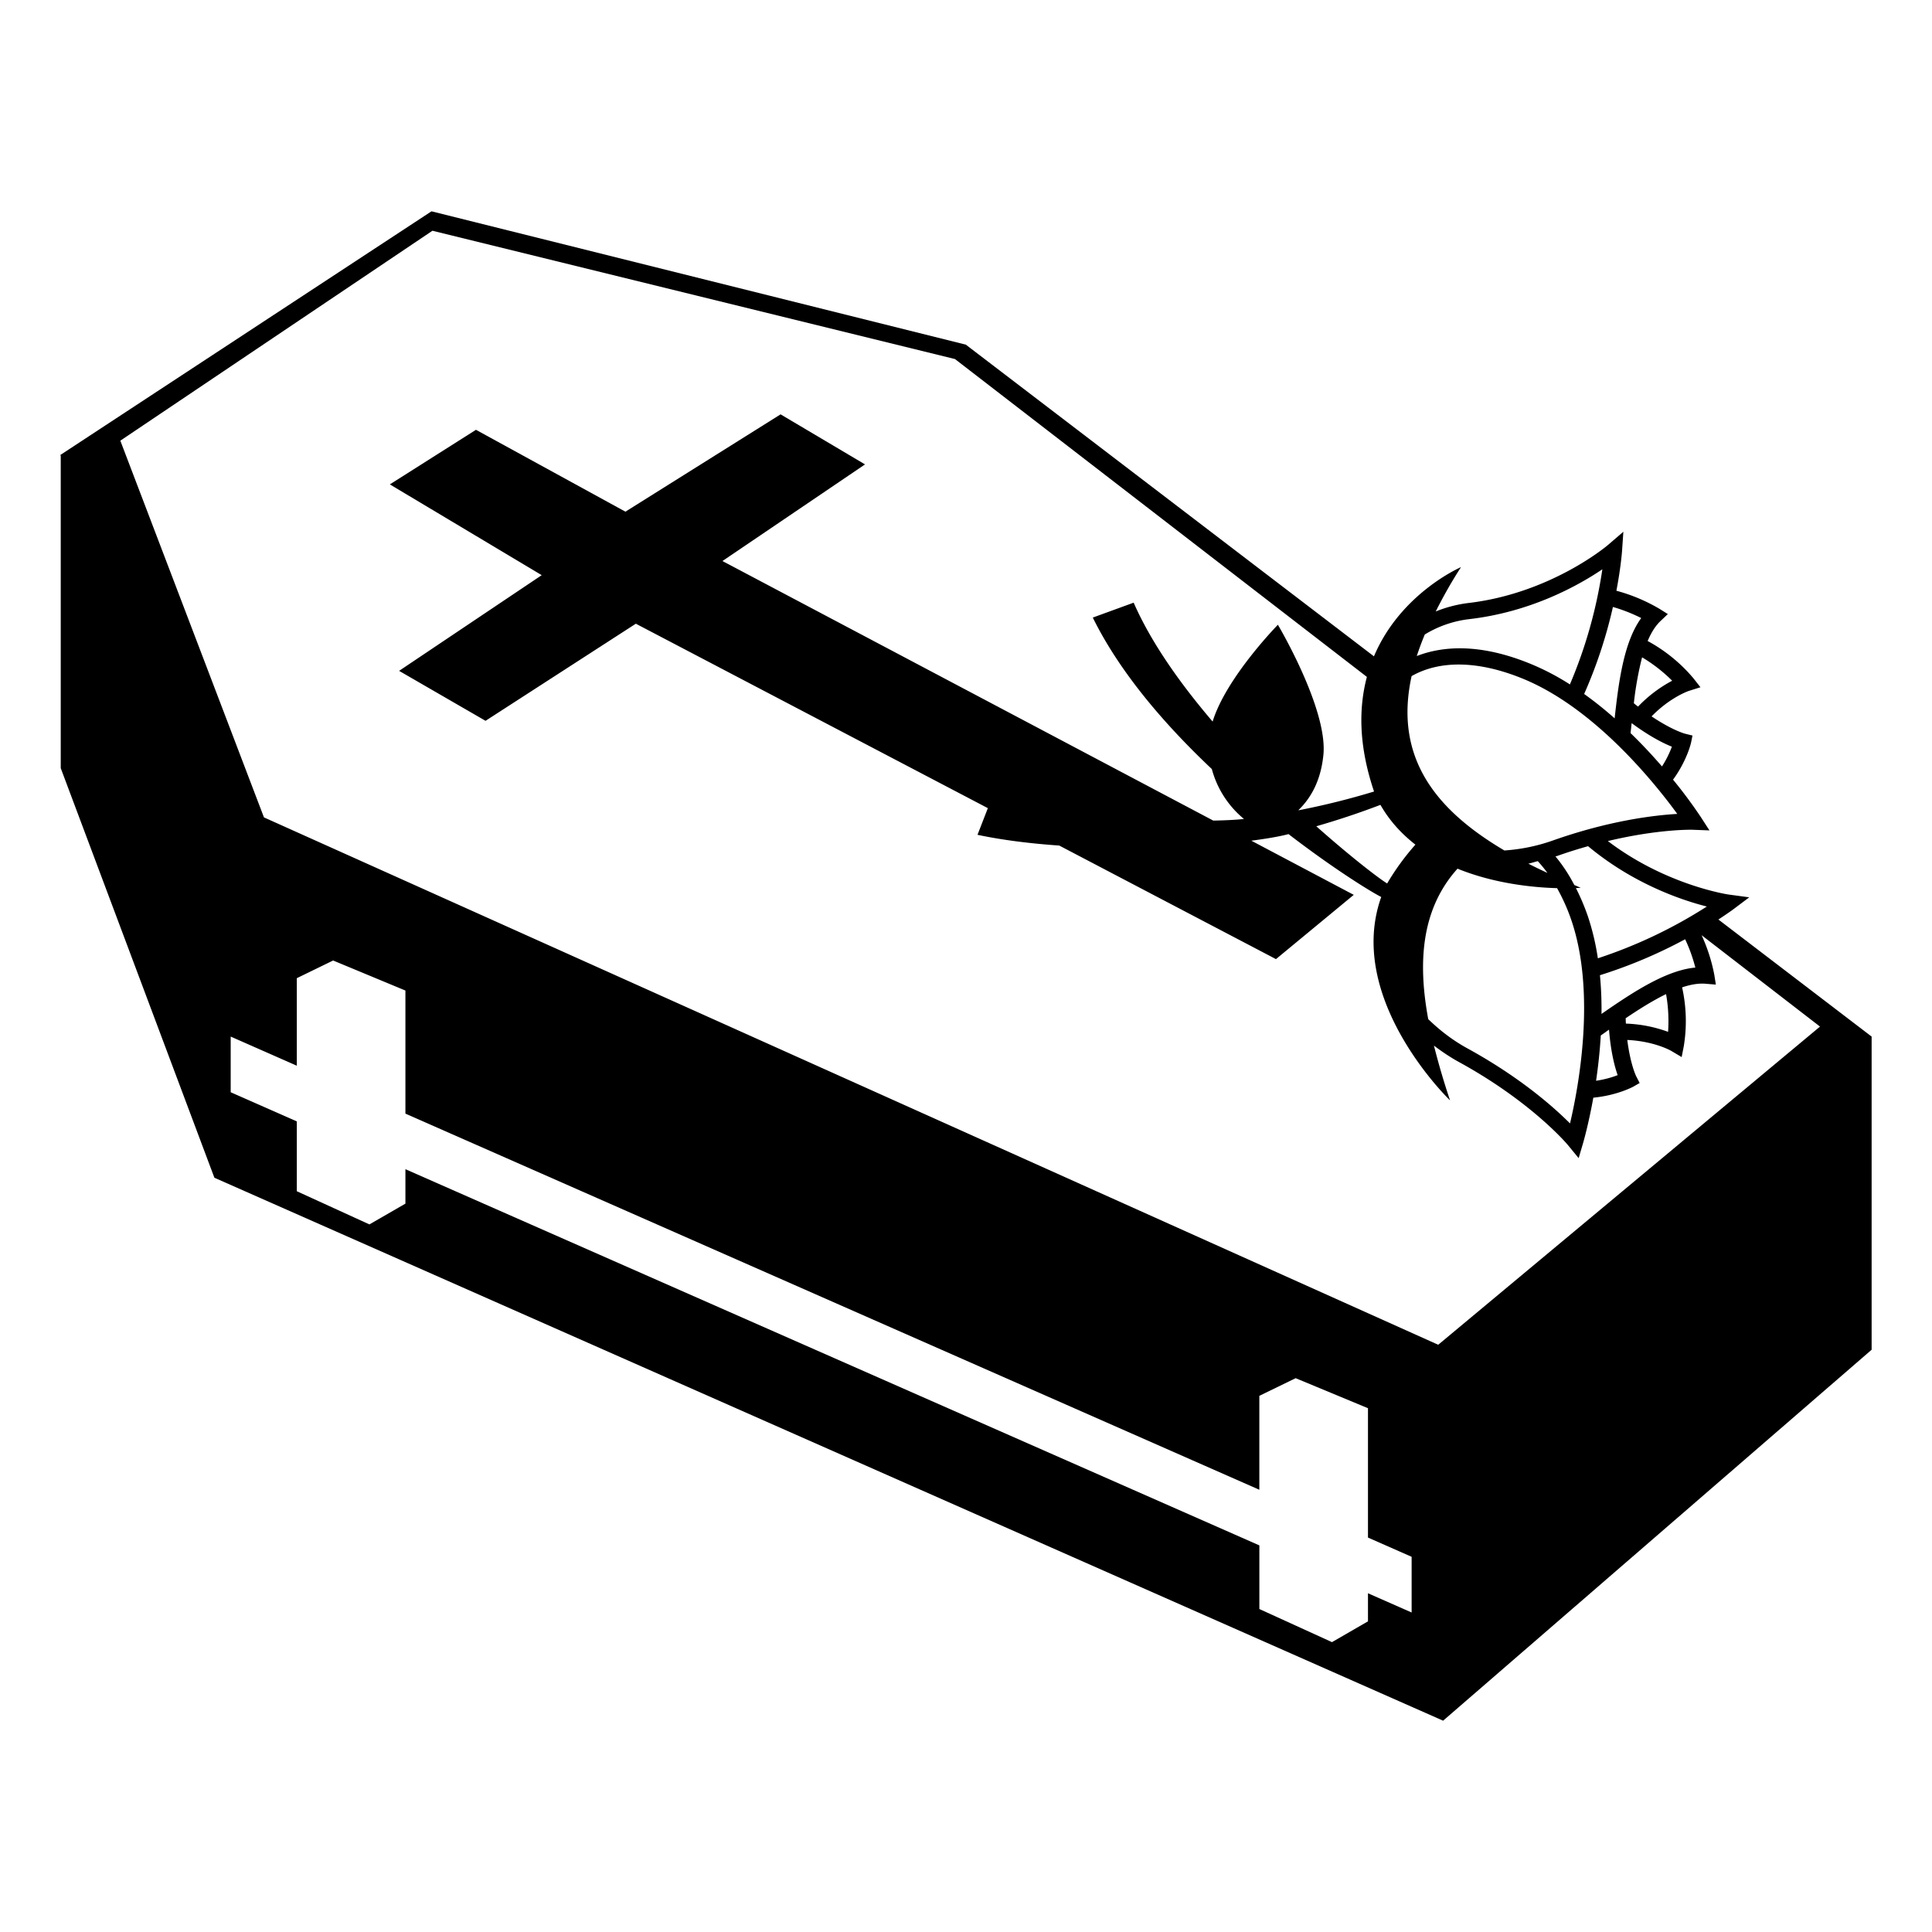
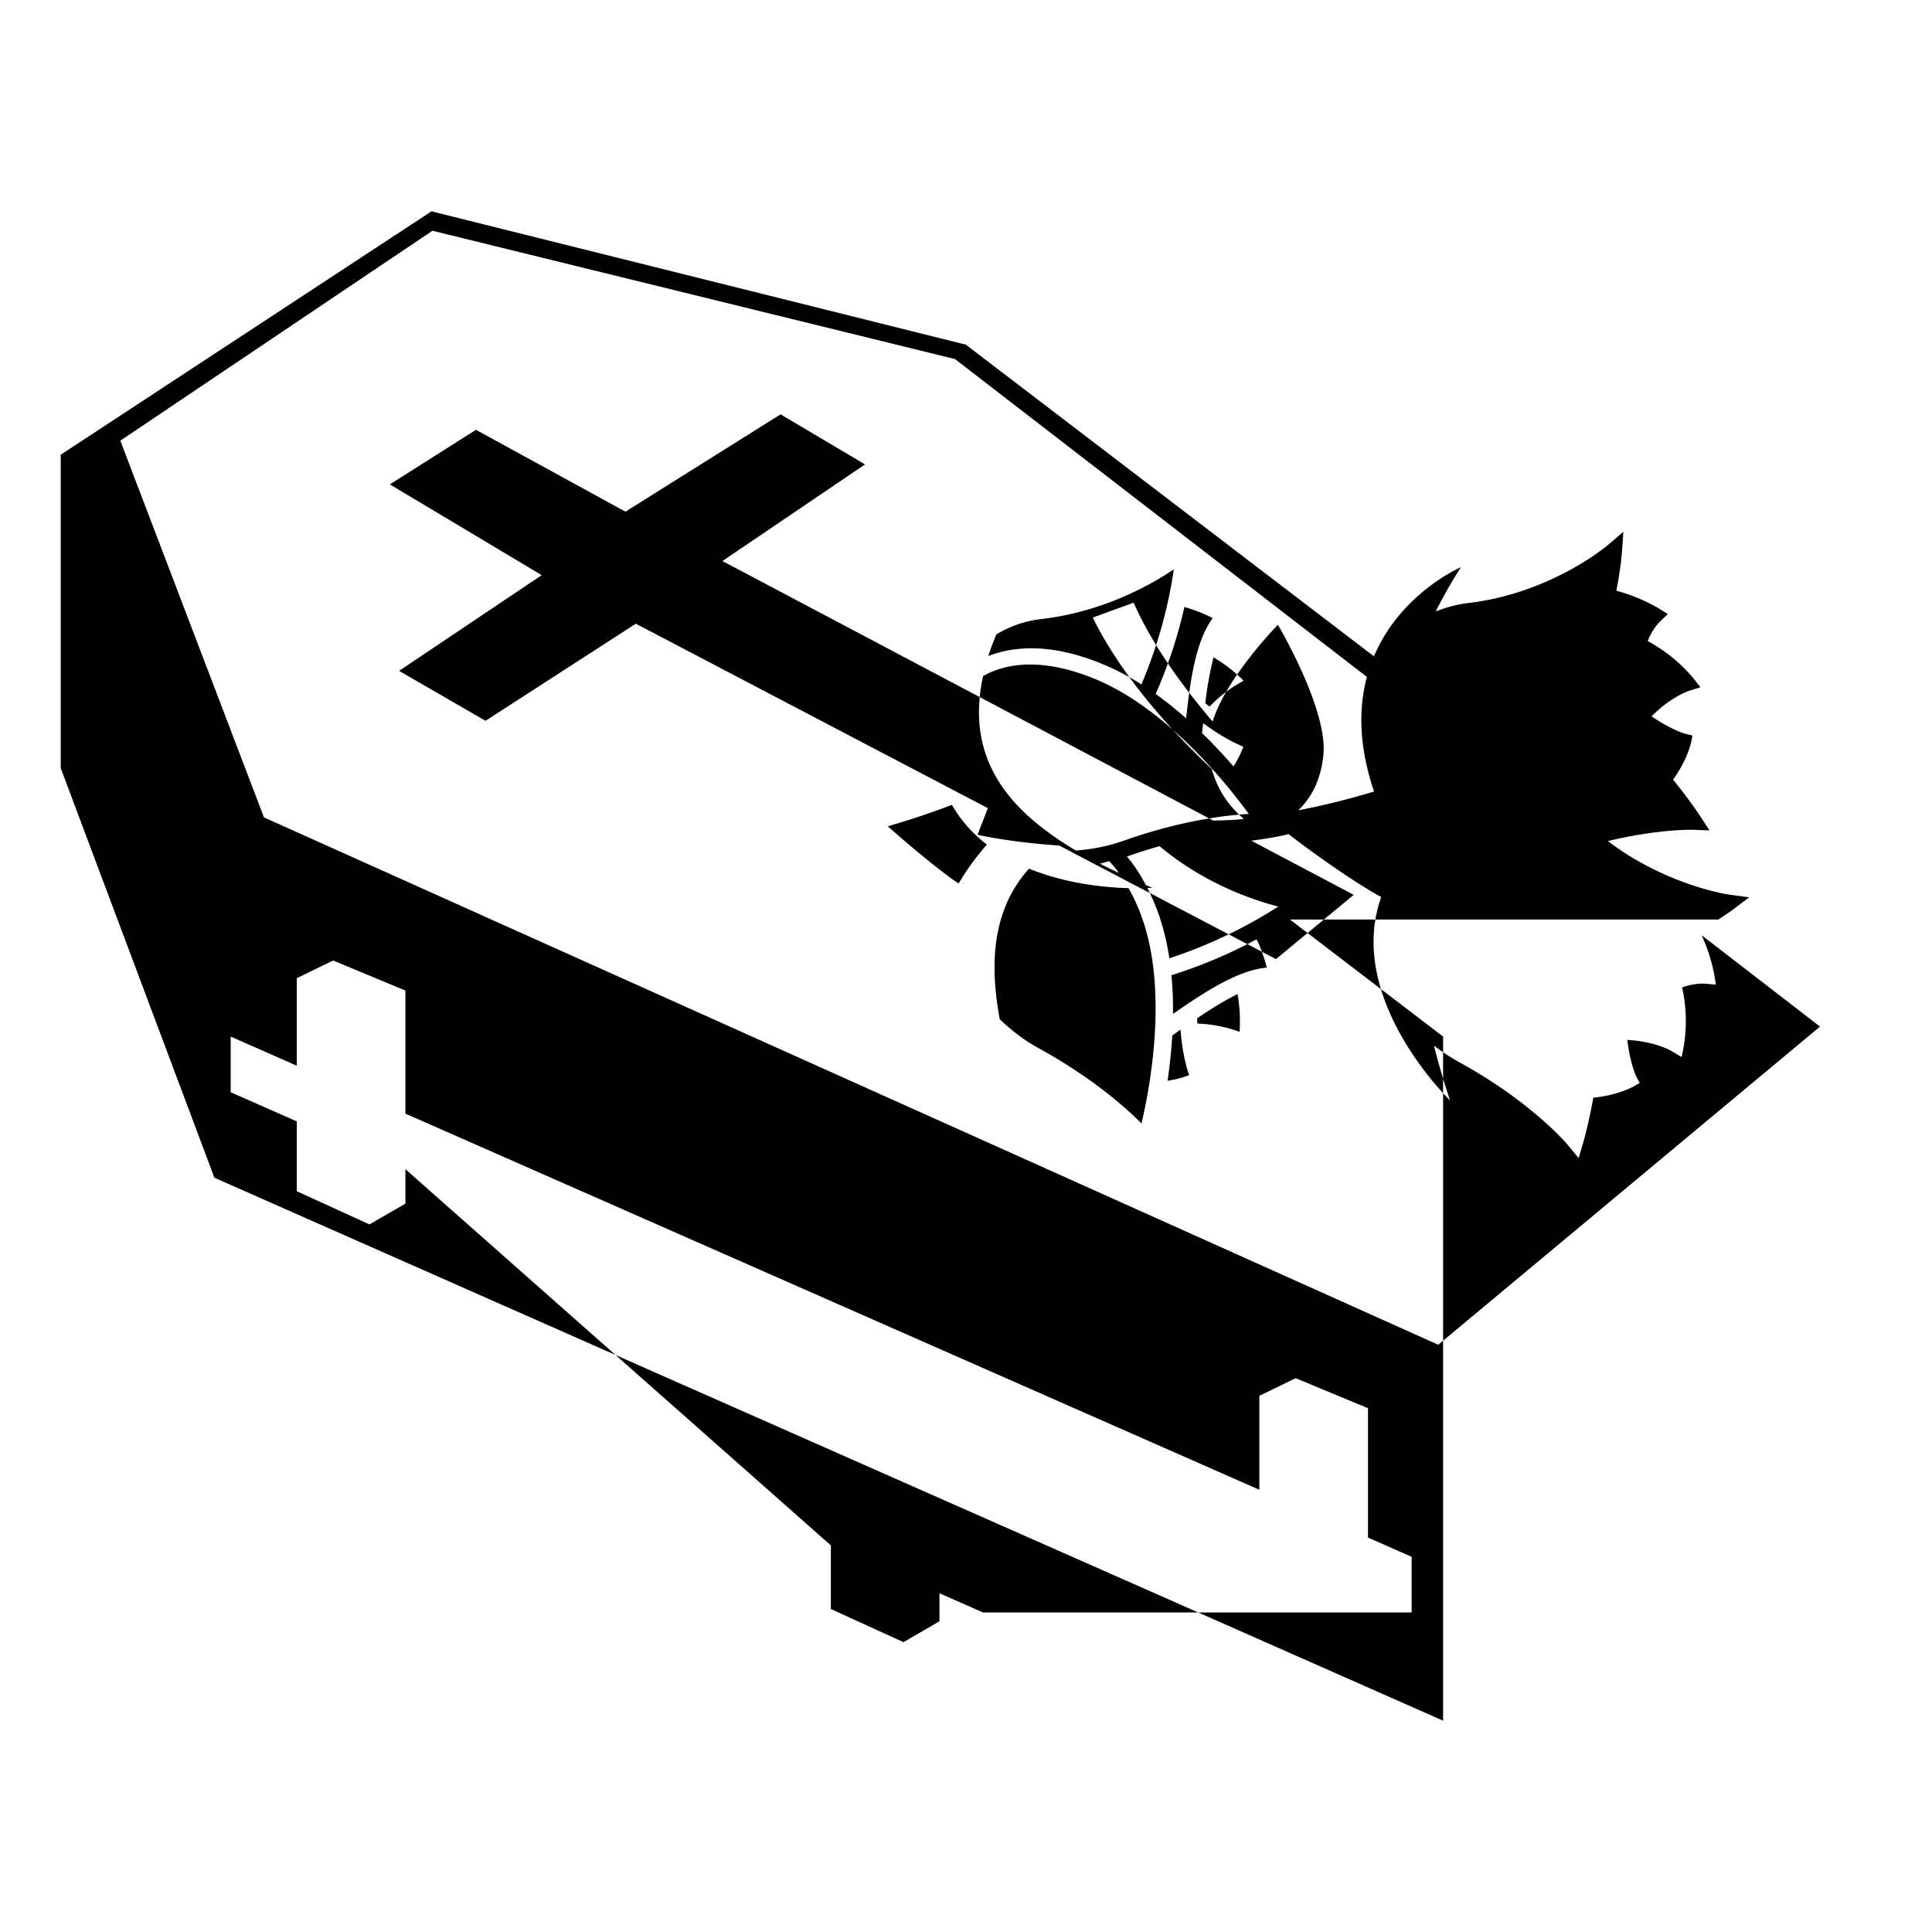
<svg xmlns="http://www.w3.org/2000/svg" width="800px" height="800px" viewBox="0 0 64 64" aria-hidden="true" role="img" class="iconify iconify--emojione-monotone" preserveAspectRatio="xMidYMid meet">
-   <path d="M56.924 30.46c.293-.191.479-.326.502-.344l.52-.391l-.688-.093c-.023-.003-2.076-.311-3.996-1.771c1.688-.403 2.791-.375 2.806-.374l.56.021l-.283-.437a15.7 15.7 0 0 0-.923-1.244c.46-.632.589-1.196.596-1.223l.048-.238l-.246-.061c-.005-.001-.417-.109-1.109-.574c.62-.637 1.224-.839 1.229-.842l.39-.123l-.232-.296a5.27 5.27 0 0 0-1.517-1.236c.113-.269.251-.495.422-.658l.246-.234l-.277-.174a5.734 5.734 0 0 0-1.427-.599c.146-.762.183-1.265.187-1.31l.044-.644l-.523.449c-.02.016-1.887 1.596-4.624 1.913a4.293 4.293 0 0 0-1.069.279c.236-.468.503-.952.838-1.469c0 0-1.998.856-2.884 2.955l-13.52-10.325L14.294 7L2 15.071l.012.032v10.343l5.09 13.568L47.805 57L62 44.712V34.338l-5.076-3.878m-.383-.43a15.853 15.853 0 0 1-3.61 1.715a8.174 8.174 0 0 0-.327-1.382a7.4 7.4 0 0 0-.4-.945l.16-.008l-.213-.093a5.286 5.286 0 0 0-.624-.947c.022-.008.046-.01.068-.019c.353-.125.688-.229 1.012-.32c1.471 1.228 3.059 1.777 3.934 1.999m-3.489 3.558c.005-.421-.011-.852-.052-1.283a16.036 16.036 0 0 0 2.822-1.191c.17.355.278.703.338.938c-.972.089-2.086.826-3.108 1.536m2.205.593a4.494 4.494 0 0 0-1.397-.273a4.704 4.704 0 0 1-.008-.177c.448-.303.904-.588 1.338-.8c.093.506.087.961.067 1.25m-1.67 1.434c-.158.063-.406.14-.715.187c.067-.456.124-.964.156-1.501l.146-.102a4.95 4.95 0 0 1 .127-.09c.058.742.191 1.237.286 1.506m-2.007-6.194c.18.323.343.676.478 1.075c.819 2.421.228 5.545-.049 6.719c-.538-.539-1.657-1.533-3.413-2.494c-.49-.27-.912-.6-1.284-.961c-.367-1.983-.19-3.693.97-4.984c1.218.495 2.502.624 3.298.645m-.951-.811c.104-.021.207-.059.312-.083c.111.12.218.25.319.39c-.214-.101-.428-.202-.631-.307m4.754-3.875a3.332 3.332 0 0 1-.328.654a17.143 17.143 0 0 0-1.041-1.105l.02-.176c.004-.051.011-.102.017-.153c.6.445 1.064.673 1.332.78m.01-2.185a4.43 4.43 0 0 0-1.13.857a3.976 3.976 0 0 1-.14-.111a11.15 11.15 0 0 1 .273-1.521c.448.265.79.568.997.775m-1.963-2.443c.383.108.72.257.938.367c-.572.781-.747 2.095-.881 3.322c-.316-.28-.654-.553-1.01-.807a15.6 15.6 0 0 0 .953-2.882m-6.232.911c.444-.27.941-.446 1.47-.508c2.053-.237 3.626-1.12 4.412-1.651a15.492 15.492 0 0 1-1.075 3.813a8.215 8.215 0 0 0-1.269-.667c-1.726-.716-2.967-.598-3.803-.273c.075-.232.164-.47.265-.714m-.437 1.379c.95-.541 2.247-.511 3.718.099c2.383.988 4.37 3.487 5.083 4.466c-.766.044-2.261.22-4.149.89a6.019 6.019 0 0 1-1.578.321c-2.31-1.363-3.658-3.104-3.074-5.776m.126 5.583a8.234 8.234 0 0 0-.936 1.286c-.266-.162-1.189-.867-2.347-1.895a26.46 26.46 0 0 0 2.125-.709c.307.539.709.967 1.158 1.318m-.125 25.436l-1.446-.637v.93l-1.192.689l-2.406-1.097v-2.108L13.43 38.731v1.141l-1.193.688l-2.405-1.099v-2.314l-2.19-.965v-1.844l2.19.965v-2.899l1.203-.586l2.395.995v4.077l28.287 12.46v-3.111l1.203-.585l2.396.995v4.285l1.446.637v1.845m.881-8.869L8.744 27.077L3.986 14.598l10.339-6.954l17.31 4.25L45.28 22.423c-.27 1.017-.281 2.266.237 3.797a24.81 24.81 0 0 1-2.497.621l-.006-.006c.389-.377.74-.947.826-1.837c.145-1.519-1.508-4.302-1.508-4.302s-1.716 1.749-2.162 3.207c-1.074-1.258-2.037-2.617-2.616-3.939l-1.354.494c.903 1.833 2.397 3.558 3.943 5.017a3.222 3.222 0 0 0 1.065 1.654c-.23.027-.583.046-1.017.054l-16.259-8.598l4.723-3.201l-2.797-1.658l-5.14 3.224l-4.951-2.712l-2.853 1.808l5.031 3.007l-4.724 3.17l2.863 1.655l4.979-3.217l11.661 6.11l-.343.883c.831.176 1.758.29 2.708.356l7.179 3.762l2.577-2.129l-3.393-1.794c.479-.062.883-.131 1.174-.203c.019-.004.037-.011.057-.016c1.472 1.131 2.69 1.889 3.072 2.084c-1.207 3.388 2.28 6.738 2.28 6.738a24.33 24.33 0 0 1-.534-1.815c.26.197.535.383.834.547c2.415 1.324 3.596 2.736 3.607 2.751l.353.43l.146-.497c.019-.064.185-.643.34-1.506c.784-.076 1.299-.352 1.322-.364l.213-.122l-.115-.223c-.002-.004-.191-.382-.295-1.203c.895.041 1.446.356 1.451.359l.35.208l.072-.368a5.144 5.144 0 0 0-.057-1.941c.277-.093.541-.141.777-.12l.341.028l-.051-.322a5.677 5.677 0 0 0-.421-1.314l3.922 3.027l-12.647 10.54" fill="#000000" />
+   <path d="M56.924 30.46c.293-.191.479-.326.502-.344l.52-.391l-.688-.093c-.023-.003-2.076-.311-3.996-1.771c1.688-.403 2.791-.375 2.806-.374l.56.021l-.283-.437a15.7 15.7 0 0 0-.923-1.244c.46-.632.589-1.196.596-1.223l.048-.238l-.246-.061c-.005-.001-.417-.109-1.109-.574c.62-.637 1.224-.839 1.229-.842l.39-.123l-.232-.296a5.27 5.27 0 0 0-1.517-1.236c.113-.269.251-.495.422-.658l.246-.234l-.277-.174a5.734 5.734 0 0 0-1.427-.599c.146-.762.183-1.265.187-1.31l.044-.644l-.523.449c-.02.016-1.887 1.596-4.624 1.913a4.293 4.293 0 0 0-1.069.279c.236-.468.503-.952.838-1.469c0 0-1.998.856-2.884 2.955l-13.52-10.325L14.294 7L2 15.071l.012.032v10.343l5.09 13.568L47.805 57V34.338l-5.076-3.878m-.383-.43a15.853 15.853 0 0 1-3.61 1.715a8.174 8.174 0 0 0-.327-1.382a7.4 7.4 0 0 0-.4-.945l.16-.008l-.213-.093a5.286 5.286 0 0 0-.624-.947c.022-.008.046-.01.068-.019c.353-.125.688-.229 1.012-.32c1.471 1.228 3.059 1.777 3.934 1.999m-3.489 3.558c.005-.421-.011-.852-.052-1.283a16.036 16.036 0 0 0 2.822-1.191c.17.355.278.703.338.938c-.972.089-2.086.826-3.108 1.536m2.205.593a4.494 4.494 0 0 0-1.397-.273a4.704 4.704 0 0 1-.008-.177c.448-.303.904-.588 1.338-.8c.093.506.087.961.067 1.25m-1.67 1.434c-.158.063-.406.14-.715.187c.067-.456.124-.964.156-1.501l.146-.102a4.95 4.95 0 0 1 .127-.09c.058.742.191 1.237.286 1.506m-2.007-6.194c.18.323.343.676.478 1.075c.819 2.421.228 5.545-.049 6.719c-.538-.539-1.657-1.533-3.413-2.494c-.49-.27-.912-.6-1.284-.961c-.367-1.983-.19-3.693.97-4.984c1.218.495 2.502.624 3.298.645m-.951-.811c.104-.021.207-.059.312-.083c.111.12.218.25.319.39c-.214-.101-.428-.202-.631-.307m4.754-3.875a3.332 3.332 0 0 1-.328.654a17.143 17.143 0 0 0-1.041-1.105l.02-.176c.004-.051.011-.102.017-.153c.6.445 1.064.673 1.332.78m.01-2.185a4.43 4.43 0 0 0-1.13.857a3.976 3.976 0 0 1-.14-.111a11.15 11.15 0 0 1 .273-1.521c.448.265.79.568.997.775m-1.963-2.443c.383.108.72.257.938.367c-.572.781-.747 2.095-.881 3.322c-.316-.28-.654-.553-1.01-.807a15.6 15.6 0 0 0 .953-2.882m-6.232.911c.444-.27.941-.446 1.47-.508c2.053-.237 3.626-1.12 4.412-1.651a15.492 15.492 0 0 1-1.075 3.813a8.215 8.215 0 0 0-1.269-.667c-1.726-.716-2.967-.598-3.803-.273c.075-.232.164-.47.265-.714m-.437 1.379c.95-.541 2.247-.511 3.718.099c2.383.988 4.37 3.487 5.083 4.466c-.766.044-2.261.22-4.149.89a6.019 6.019 0 0 1-1.578.321c-2.31-1.363-3.658-3.104-3.074-5.776m.126 5.583a8.234 8.234 0 0 0-.936 1.286c-.266-.162-1.189-.867-2.347-1.895a26.46 26.46 0 0 0 2.125-.709c.307.539.709.967 1.158 1.318m-.125 25.436l-1.446-.637v.93l-1.192.689l-2.406-1.097v-2.108L13.43 38.731v1.141l-1.193.688l-2.405-1.099v-2.314l-2.19-.965v-1.844l2.19.965v-2.899l1.203-.586l2.395.995v4.077l28.287 12.46v-3.111l1.203-.585l2.396.995v4.285l1.446.637v1.845m.881-8.869L8.744 27.077L3.986 14.598l10.339-6.954l17.31 4.25L45.28 22.423c-.27 1.017-.281 2.266.237 3.797a24.81 24.81 0 0 1-2.497.621l-.006-.006c.389-.377.74-.947.826-1.837c.145-1.519-1.508-4.302-1.508-4.302s-1.716 1.749-2.162 3.207c-1.074-1.258-2.037-2.617-2.616-3.939l-1.354.494c.903 1.833 2.397 3.558 3.943 5.017a3.222 3.222 0 0 0 1.065 1.654c-.23.027-.583.046-1.017.054l-16.259-8.598l4.723-3.201l-2.797-1.658l-5.14 3.224l-4.951-2.712l-2.853 1.808l5.031 3.007l-4.724 3.17l2.863 1.655l4.979-3.217l11.661 6.11l-.343.883c.831.176 1.758.29 2.708.356l7.179 3.762l2.577-2.129l-3.393-1.794c.479-.062.883-.131 1.174-.203c.019-.004.037-.011.057-.016c1.472 1.131 2.69 1.889 3.072 2.084c-1.207 3.388 2.28 6.738 2.28 6.738a24.33 24.33 0 0 1-.534-1.815c.26.197.535.383.834.547c2.415 1.324 3.596 2.736 3.607 2.751l.353.43l.146-.497c.019-.064.185-.643.34-1.506c.784-.076 1.299-.352 1.322-.364l.213-.122l-.115-.223c-.002-.004-.191-.382-.295-1.203c.895.041 1.446.356 1.451.359l.35.208l.072-.368a5.144 5.144 0 0 0-.057-1.941c.277-.093.541-.141.777-.12l.341.028l-.051-.322a5.677 5.677 0 0 0-.421-1.314l3.922 3.027l-12.647 10.54" fill="#000000" />
</svg>